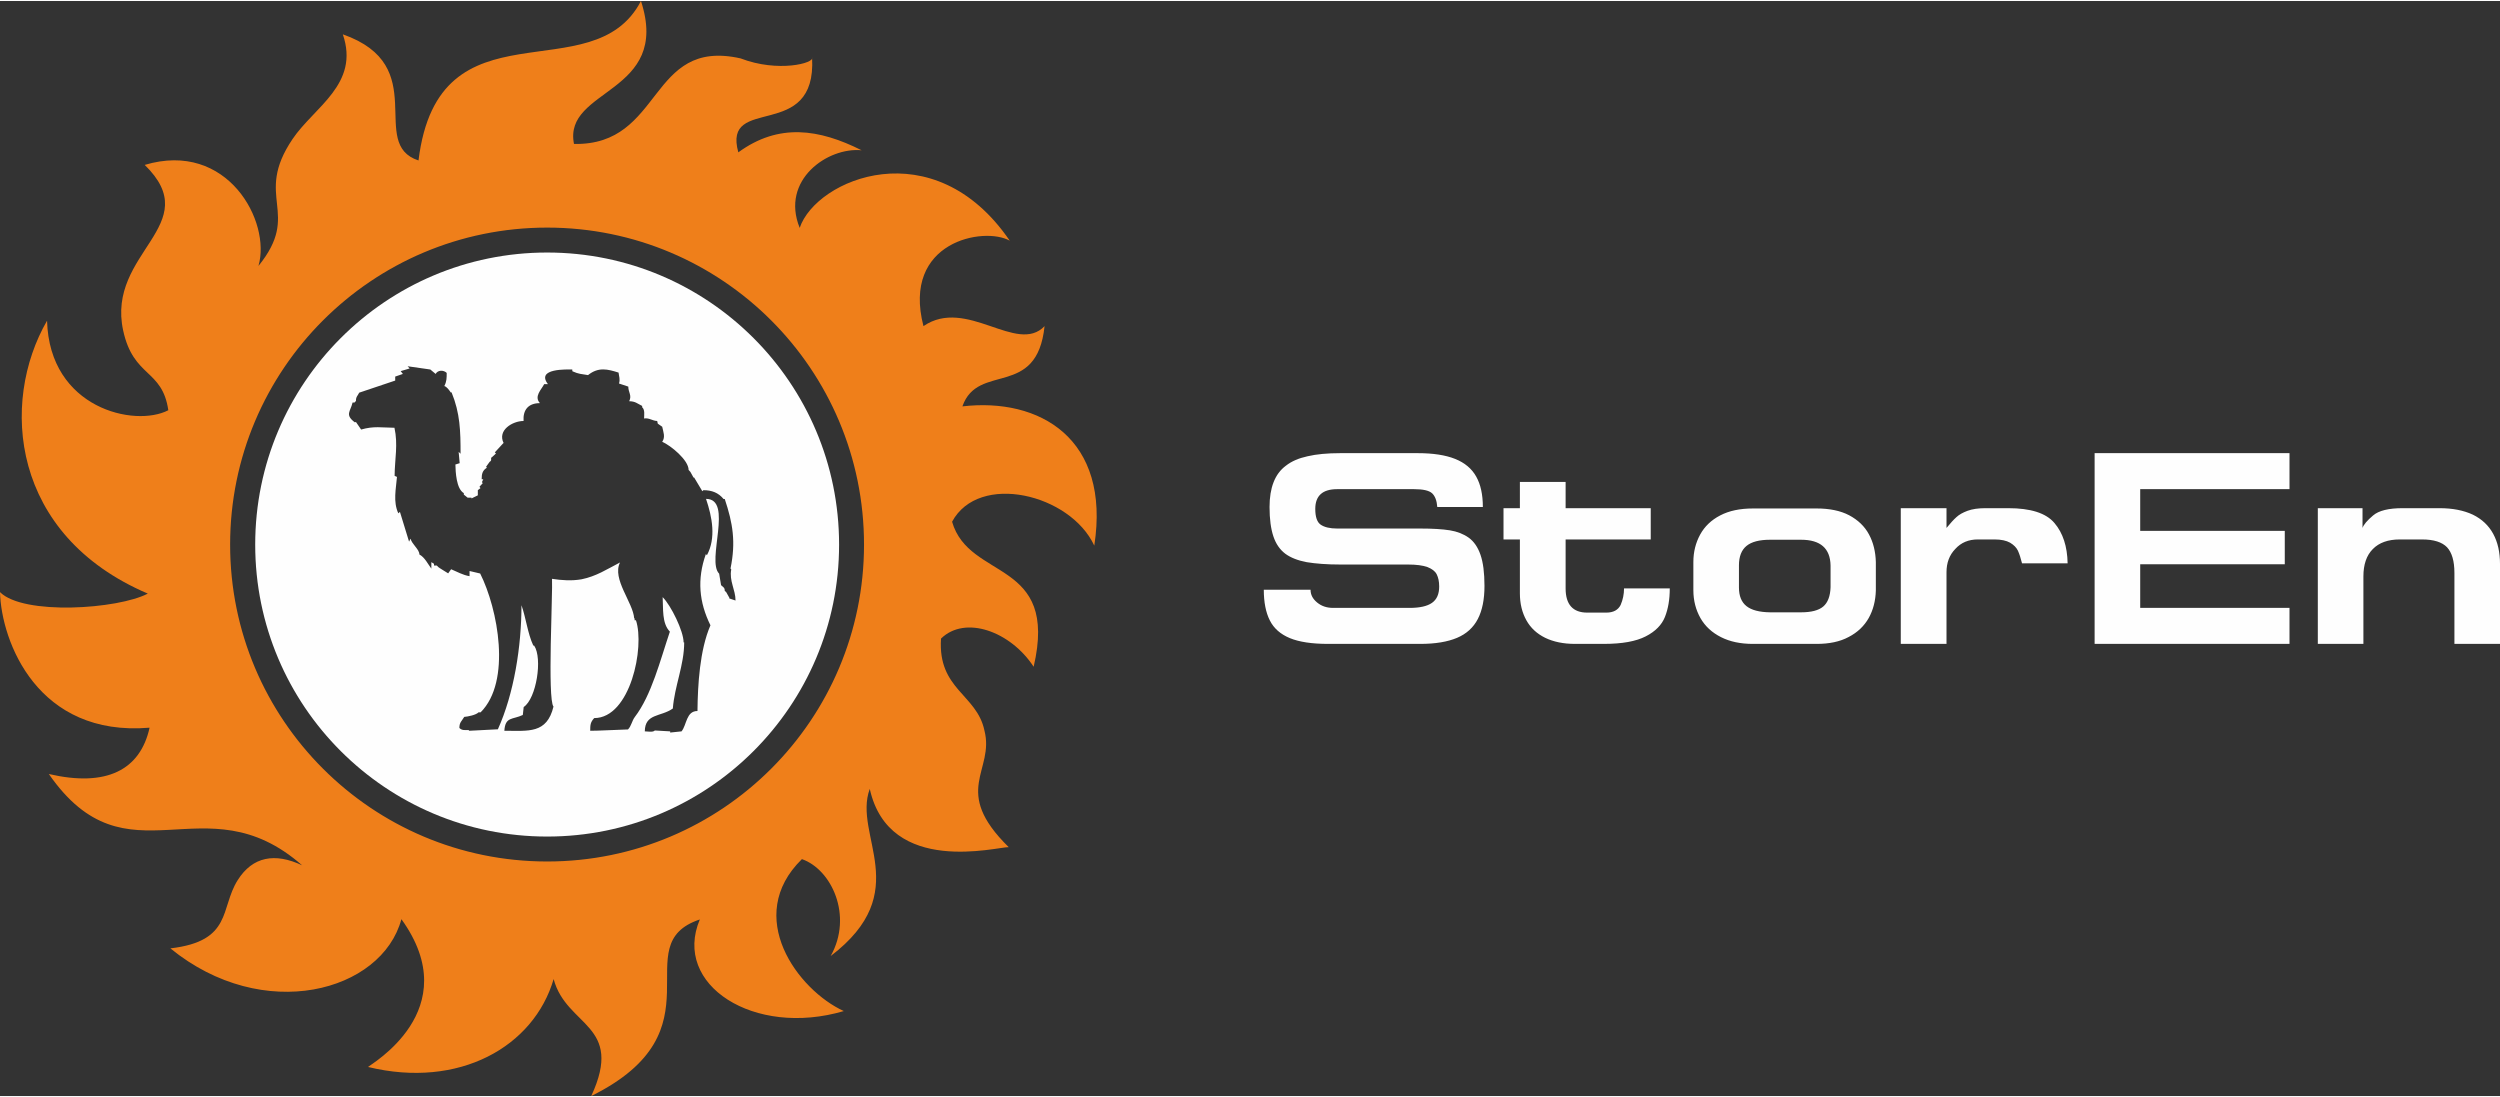
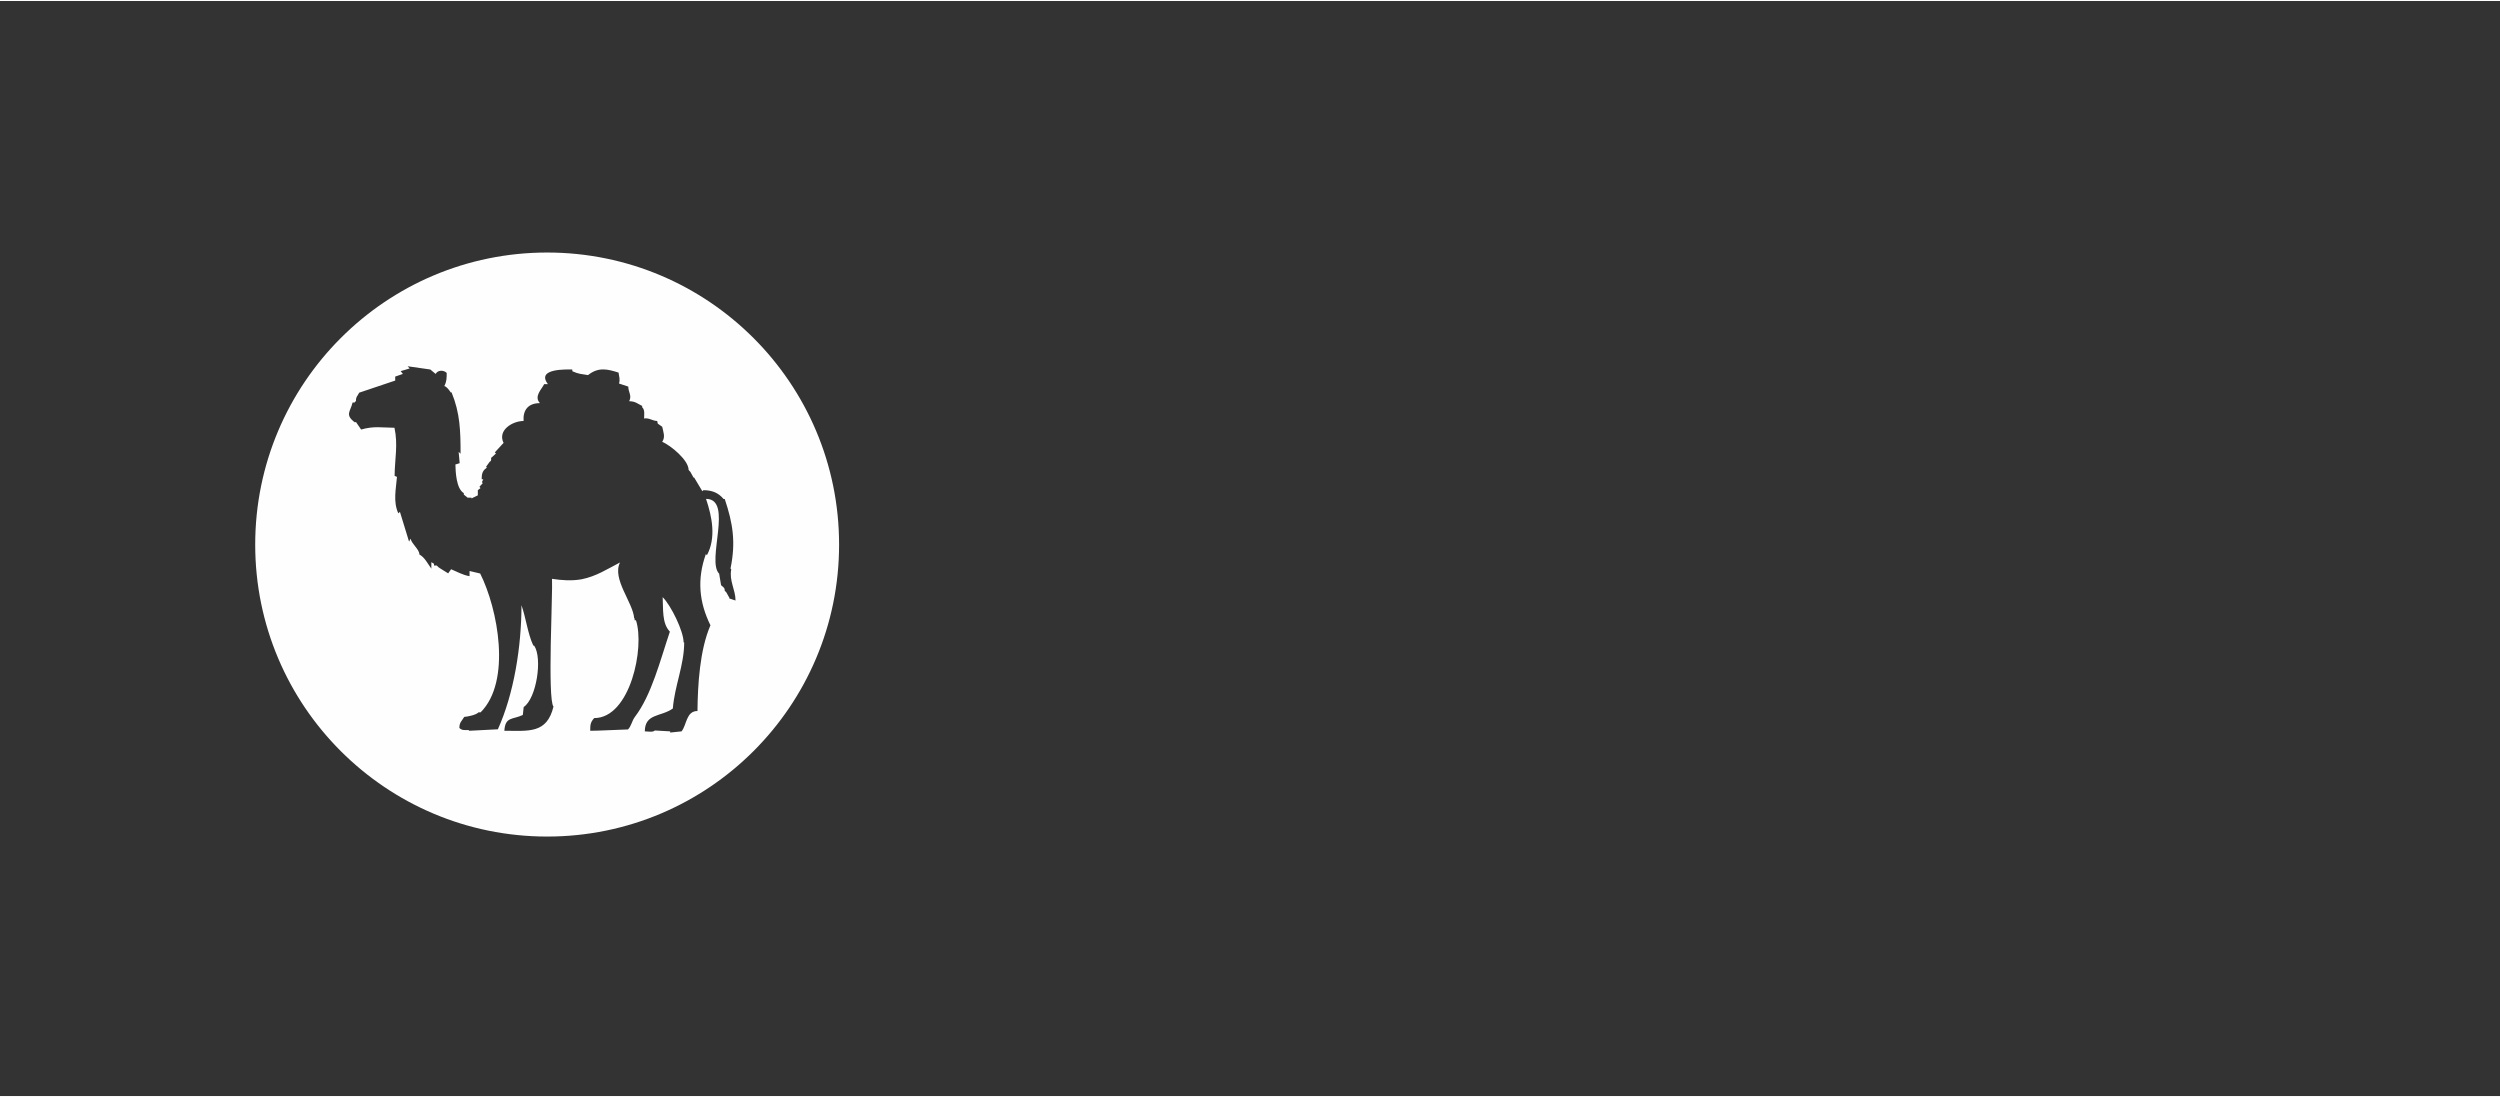
<svg xmlns="http://www.w3.org/2000/svg" xml:space="preserve" width="237px" height="104px" version="1.1" style="shape-rendering:geometricPrecision; text-rendering:geometricPrecision; image-rendering:optimizeQuality; fill-rule:evenodd; clip-rule:evenodd" viewBox="0 0 169.47 74.23">
  <rect x="0" y="0" width="169.47" height="74.23" fill="#333333" stroke="none" />
  <defs>
    <style type="text/css">
   
    .fil1 {fill:#FEFEFE}
    .fil0 {fill:#EF7F1A}
    .fil2 {fill:#FEFEFE;fill-rule:nonzero}
   
  </style>
  </defs>
  <g id="Слой_x0020_1">
-     <path class="fil0" d="M19.83 9.36c-2.68,3.97 0.65,4.95 -2.31,8.6 0.88,-3 -2.1,-8.53 -7.71,-6.85 4.19,4.09 -2.62,5.91 -1.46,11.23 0.7,3.21 2.65,2.59 3.06,5.4 -2.26,1.18 -8.06,-0.11 -8.22,-6.07 -3.2,5.55 -2.46,14.54 6.83,18.5 -2.02,1.06 -8.43,1.49 -10.02,-0.1 0.09,3.36 2.55,9.83 10.14,9.19 -0.63,2.86 -2.91,4.05 -6.83,3.14 5.34,7.69 10.53,0.35 17.17,6.19 -1.84,-0.87 -3.36,-0.6 -4.37,1.01 -1.2,1.9 -0.34,4.13 -4.56,4.62 6.3,5.14 14.34,2.95 15.66,-1.98 4.46,6.18 -2.17,9.88 -2.26,10.02 6.17,1.5 11.24,-1.37 12.58,-5.96 0.87,3.26 4.81,3.05 2.55,7.93 9.03,-4.48 2.2,-10.25 7.36,-11.97 -1.88,4.44 3.69,8 9.76,6.21 -3.11,-1.42 -6.82,-6.41 -2.84,-10.3 2.01,0.7 3.48,3.84 1.95,6.57 5.73,-4.36 1.48,-8.17 2.65,-11.33 1.32,5.95 8.69,3.91 9.42,3.95 -3.93,-3.86 -0.93,-5.16 -1.65,-7.92 -0.52,-2.45 -3.17,-2.77 -2.94,-6.22 1.64,-1.6 4.71,-0.49 6.28,1.91 1.71,-7.34 -4.37,-5.81 -5.53,-9.83 1.81,-3.37 8.01,-1.89 9.64,1.62 1.12,-7.27 -3.72,-10.05 -8.94,-9.44 1.05,-3.01 5.05,-0.49 5.57,-5.44 -1.87,1.96 -5.29,-2 -8.21,0 -1.49,-5.76 4.13,-6.77 5.85,-5.79 -5.15,-7.54 -13.12,-4.19 -14.24,-0.87 -1.32,-3.25 1.91,-5.49 4.2,-5.26 -2.87,-1.44 -5.61,-1.87 -8.36,0.14 -1.11,-3.98 5.33,-0.63 5,-6.43 0.18,0.38 -2.3,1.04 -4.85,0.06 -6.28,-1.41 -5.21,5.92 -11.29,5.8 -0.76,-3.8 6.61,-3.36 4.54,-9.69 -3.26,6.29 -13.72,-0.26 -15.08,10.81 -3.47,-1.13 0.94,-6.42 -5.13,-8.55 1.16,3.38 -1.94,4.92 -3.41,7.1zm17.26 6c11.87,0 21.48,9.62 21.48,21.49 0,11.86 -9.61,21.48 -21.48,21.48 -11.87,0 -21.49,-9.62 -21.49,-21.48 0,-11.87 9.62,-21.49 21.49,-21.49z" />
    <path class="fil1" d="M37.09 17.05c10.93,0 19.79,8.87 19.79,19.8 0,10.93 -8.86,19.79 -19.79,19.79 -10.93,0 -19.79,-8.86 -19.79,-19.79 0,-10.93 8.86,-19.8 19.79,-19.8zm6.57 11.25c0.34,-0.06 0.56,0.16 0.89,0.17l0.04 0.18 0.3 0.21c0.07,0.35 0.23,0.69 0,1.02 0.58,0.25 1.79,1.24 1.79,1.91l0.12 0.13 0.21 0.38 0.05 0.01 0.55 0.92c0.02,-0.02 0.05,-0.05 0.07,-0.07 0.57,0 1.02,0.17 1.37,0.6l0.08 0c0.55,1.64 0.76,2.92 0.39,4.71l0.05 0.06c-0.15,0.79 0.29,1.37 0.29,2.11l-0.42 -0.14 0 -0.05 -0.22 -0.39 -0.09 -0.07c0,-0.23 -0.09,-0.24 -0.25,-0.39l-0.13 -0.78c-0.88,-0.87 0.98,-5.07 -0.89,-5.07 0.42,1.24 0.69,2.65 0.06,3.82l-0.07 -0.08c-0.61,1.71 -0.46,3.27 0.31,4.83 -0.73,1.68 -0.86,4.05 -0.88,5.81 -0.77,0 -0.72,0.94 -1.08,1.38l-0.77 0.08 0 -0.08 -1.04 -0.06c-0.13,0.14 -0.5,0.06 -0.68,0.06 0.01,-1.23 1.09,-0.97 1.9,-1.55 0.12,-1.53 0.77,-2.94 0.77,-4.48l-0.04 0c0,-0.76 -0.85,-2.5 -1.42,-3.07 0.05,0.74 -0.07,1.77 0.49,2.34 -0.66,1.95 -1.24,4.3 -2.38,5.79 -0.2,0.27 -0.23,0.61 -0.46,0.84l-2.04 0.08 0 0 -0.52 0.01c0,-0.39 0.01,-0.58 0.27,-0.86 2.45,0 3.44,-4.81 2.83,-6.63l-0.09 0 0 -0.13 -0.03 0c-0.07,-1.07 -1.52,-2.67 -0.96,-3.79 -0.9,0.47 -1.62,0.94 -2.6,1.14l0 0c-0.68,0.12 -1.36,0.07 -2.01,-0.03 0.06,0.83 -0.32,8.18 0.1,8.66 -0.45,1.86 -1.7,1.64 -3.33,1.64 0.06,-0.97 0.55,-0.74 1.25,-1.07l0.06 -0.54c0.86,-0.57 1.29,-3.3 0.71,-4.16l-0.06 -0.01c-0.38,-0.81 -0.49,-1.85 -0.8,-2.73 0,2.8 -0.51,6 -1.6,8.41l-1.94 0.1 -0.05 -0.05c-0.27,0 -0.43,0.04 -0.62,-0.14 0,-0.38 0.15,-0.45 0.33,-0.75 0.25,-0.02 0.8,-0.13 0.97,-0.31l0.14 0c2.1,-2.1 1.18,-7 -0.03,-9.41l-0.72 -0.17 0 0.35c-0.45,-0.07 -0.84,-0.3 -1.25,-0.47l-0.2 0.28 -0.61 -0.38 0 -0.02 -0.03 0 -0.13 -0.13 -0.19 0 0 -0.12 -0.18 -0.11 0 0.44c-0.23,-0.31 -0.45,-0.77 -0.81,-0.96 0,-0.35 -0.5,-0.68 -0.6,-1.07l-0.1 0.2 -0.62 -2.02 -0.11 0.1c-0.36,-0.8 -0.16,-1.63 -0.09,-2.47l-0.16 -0.07c0.01,-1.16 0.24,-2.11 -0.01,-3.26 -0.87,-0.01 -1.39,-0.13 -2.26,0.12l-0.35 -0.51 -0.08 0.02c-0.69,-0.52 -0.29,-0.73 -0.15,-1.34l0.13 0 0.1 -0.11c-0.01,-0.28 0.12,-0.35 0.22,-0.56l2.44 -0.82 0 -0.27 0.52 -0.18 -0.15 -0.19 0.61 -0.18 -0.14 -0.15 1.54 0.22 0.36 0.3c0.15,-0.28 0.55,-0.27 0.75,-0.07 0,0.35 0,0.58 -0.16,0.89 0.18,0.06 0.33,0.28 0.43,0.43l0.06 0c0.58,1.41 0.61,2.62 0.61,4.16l-0.13 -0.13 0.07 0.77 -0.29 0.09c0.01,0.5 0.06,1.65 0.57,1.94l0 0.1 0.26 0.21 0.26 0 0 0.05 0.43 -0.21 0 -0.35 0.18 -0.14 -0.07 -0.09 0.22 -0.24 -0.05 -0.08c0.03,-0.06 0.06,-0.13 0.09,-0.19l-0.11 0c0,-0.36 0.05,-0.59 0.35,-0.78l-0.05 -0.07 0.24 -0.33c0.13,-0.08 0.1,-0.12 0.1,-0.27 0.12,-0.1 0.23,-0.2 0.33,-0.3l-0.08 -0.07 0.58 -0.63 0.02 0c-0.44,-0.87 0.6,-1.5 1.35,-1.5 -0.05,-0.76 0.33,-1.21 1.11,-1.21 -0.42,-0.45 0.1,-0.92 0.29,-1.29l0.25 0c-0.83,-1.09 1.33,-0.99 1.65,-0.99l0.01 0.12c0.45,0.2 0.6,0.18 1.06,0.26 0.71,-0.57 1.34,-0.4 2.07,-0.17 0.03,0.27 0.12,0.44 0.03,0.74l0.63 0.21c0,0.4 0.26,0.59 0.06,0.99 0.42,0.01 0.52,0.14 0.88,0.32l0 0.09c0.2,0.17 0.13,0.53 0.13,0.76z" />
-     <path class="fil2" d="M96.1 30.65c1.04,0 1.89,0.13 2.54,0.39 0.65,0.26 1.13,0.66 1.43,1.2 0.3,0.53 0.45,1.22 0.45,2.06l-3.09 0c-0.03,-0.43 -0.15,-0.74 -0.35,-0.93 -0.21,-0.19 -0.62,-0.28 -1.24,-0.28l-5.19 0c-1,0 -1.49,0.45 -1.49,1.34 0,0.54 0.12,0.9 0.37,1.07 0.25,0.17 0.62,0.26 1.12,0.26l5.64 0c0.82,0 1.48,0.04 1.99,0.12 0.5,0.08 0.93,0.25 1.28,0.5 0.35,0.25 0.62,0.64 0.8,1.16 0.18,0.52 0.27,1.22 0.27,2.11 0,0.92 -0.15,1.66 -0.45,2.24 -0.3,0.58 -0.77,1.01 -1.41,1.28 -0.64,0.27 -1.47,0.41 -2.49,0.41l-6.25 0c-1.09,0 -1.96,-0.13 -2.59,-0.39 -0.63,-0.26 -1.09,-0.66 -1.36,-1.2 -0.27,-0.53 -0.41,-1.23 -0.41,-2.08l3.17 0c0,0.33 0.14,0.61 0.44,0.86 0.3,0.25 0.66,0.37 1.09,0.37l5.18 0c0.68,0 1.19,-0.11 1.52,-0.34 0.33,-0.23 0.49,-0.6 0.49,-1.11 0,-0.34 -0.06,-0.61 -0.17,-0.83 -0.11,-0.21 -0.32,-0.37 -0.63,-0.49 -0.31,-0.11 -0.75,-0.17 -1.31,-0.17l-4.58 0c-0.92,0 -1.69,-0.06 -2.29,-0.16 -0.59,-0.11 -1.08,-0.3 -1.45,-0.57 -0.37,-0.28 -0.64,-0.67 -0.81,-1.18 -0.17,-0.51 -0.26,-1.17 -0.26,-1.99 0,-0.65 0.09,-1.21 0.27,-1.67 0.18,-0.47 0.46,-0.85 0.84,-1.13 0.38,-0.3 0.87,-0.51 1.47,-0.64 0.6,-0.14 1.33,-0.21 2.21,-0.21l5.25 0zm45.89 12.93l0 -12.93 13.21 0 0 2.44 -10.12 0 0 2.83 9.8 0 0 2.26 -9.8 0 0 2.96 10.12 0 0 2.44 -13.21 0zm-35.86 -7.08l0 3.32c0,1.09 0.49,1.64 1.47,1.64l1.28 0c0.49,0 0.81,-0.18 0.98,-0.52 0.15,-0.35 0.23,-0.72 0.23,-1.12l3.1 0c0,0.75 -0.11,1.39 -0.33,1.94 -0.21,0.53 -0.65,0.98 -1.3,1.31 -0.66,0.34 -1.6,0.51 -2.84,0.51l-1.96 0c-0.78,0 -1.45,-0.14 -2.01,-0.41 -0.57,-0.28 -0.99,-0.67 -1.28,-1.19 -0.29,-0.52 -0.44,-1.13 -0.44,-1.83l0 -3.65 -1.11 0 0 -2.12 1.11 0 0 -1.78 3.1 0 0 1.78 5.77 0 0 2.12 -5.77 0zm12.7 -2.1l4.32 0c0.87,0 1.61,0.15 2.2,0.46 0.6,0.32 1.05,0.75 1.34,1.29 0.3,0.55 0.45,1.18 0.47,1.88l0 1.93c-0.02,0.7 -0.18,1.32 -0.48,1.86 -0.31,0.55 -0.76,0.98 -1.36,1.29 -0.59,0.32 -1.32,0.47 -2.17,0.47l-4.32 0c-0.84,0 -1.56,-0.15 -2.17,-0.46 -0.61,-0.31 -1.07,-0.73 -1.39,-1.29 -0.31,-0.55 -0.48,-1.18 -0.48,-1.89l0 -1.91c0,-0.69 0.16,-1.31 0.46,-1.86 0.3,-0.55 0.76,-0.99 1.36,-1.3 0.61,-0.32 1.35,-0.47 2.22,-0.47zm5.26 3.87c-0.02,-1.17 -0.69,-1.75 -2,-1.75l-2.1 0c-0.73,0 -1.26,0.14 -1.6,0.42 -0.34,0.28 -0.51,0.72 -0.51,1.31l0 1.51c0,0.57 0.17,0.99 0.51,1.26 0.34,0.27 0.87,0.41 1.6,0.42l2.1 0c0.69,0 1.19,-0.13 1.5,-0.39 0.31,-0.26 0.48,-0.7 0.5,-1.31l0 -1.47zm4.76 5.31l0 -9.2 3.1 0 0 1.34c0.27,-0.33 0.49,-0.57 0.67,-0.73 0.18,-0.17 0.43,-0.31 0.75,-0.43 0.32,-0.12 0.73,-0.18 1.22,-0.18l1.54 0c1.52,0 2.57,0.33 3.14,1.01 0.57,0.67 0.87,1.58 0.89,2.73l-3.09 0c-0.09,-0.36 -0.18,-0.64 -0.28,-0.86 -0.1,-0.21 -0.28,-0.39 -0.53,-0.54 -0.25,-0.14 -0.6,-0.22 -1.05,-0.22l-1.14 0c-0.62,0 -1.13,0.21 -1.52,0.64 -0.41,0.42 -0.6,0.95 -0.6,1.58l0 4.86 -3.1 0zm34.02 -9.2l2.5 0c0.89,0 1.64,0.15 2.26,0.44 0.61,0.3 1.07,0.73 1.38,1.3 0.31,0.57 0.46,1.25 0.46,2.04l0 5.42 -3.09 0 0 -4.81c0,-0.81 -0.17,-1.38 -0.5,-1.74 -0.34,-0.35 -0.9,-0.53 -1.69,-0.53l-1.52 0c-0.79,0 -1.4,0.22 -1.82,0.65 -0.43,0.43 -0.64,1.05 -0.64,1.86l0 4.57 -3.09 0 0 -9.2 3.03 0 0 1.34c0.08,-0.23 0.32,-0.51 0.71,-0.84 0.39,-0.34 1.07,-0.5 2.01,-0.5z" />
  </g>
</svg>